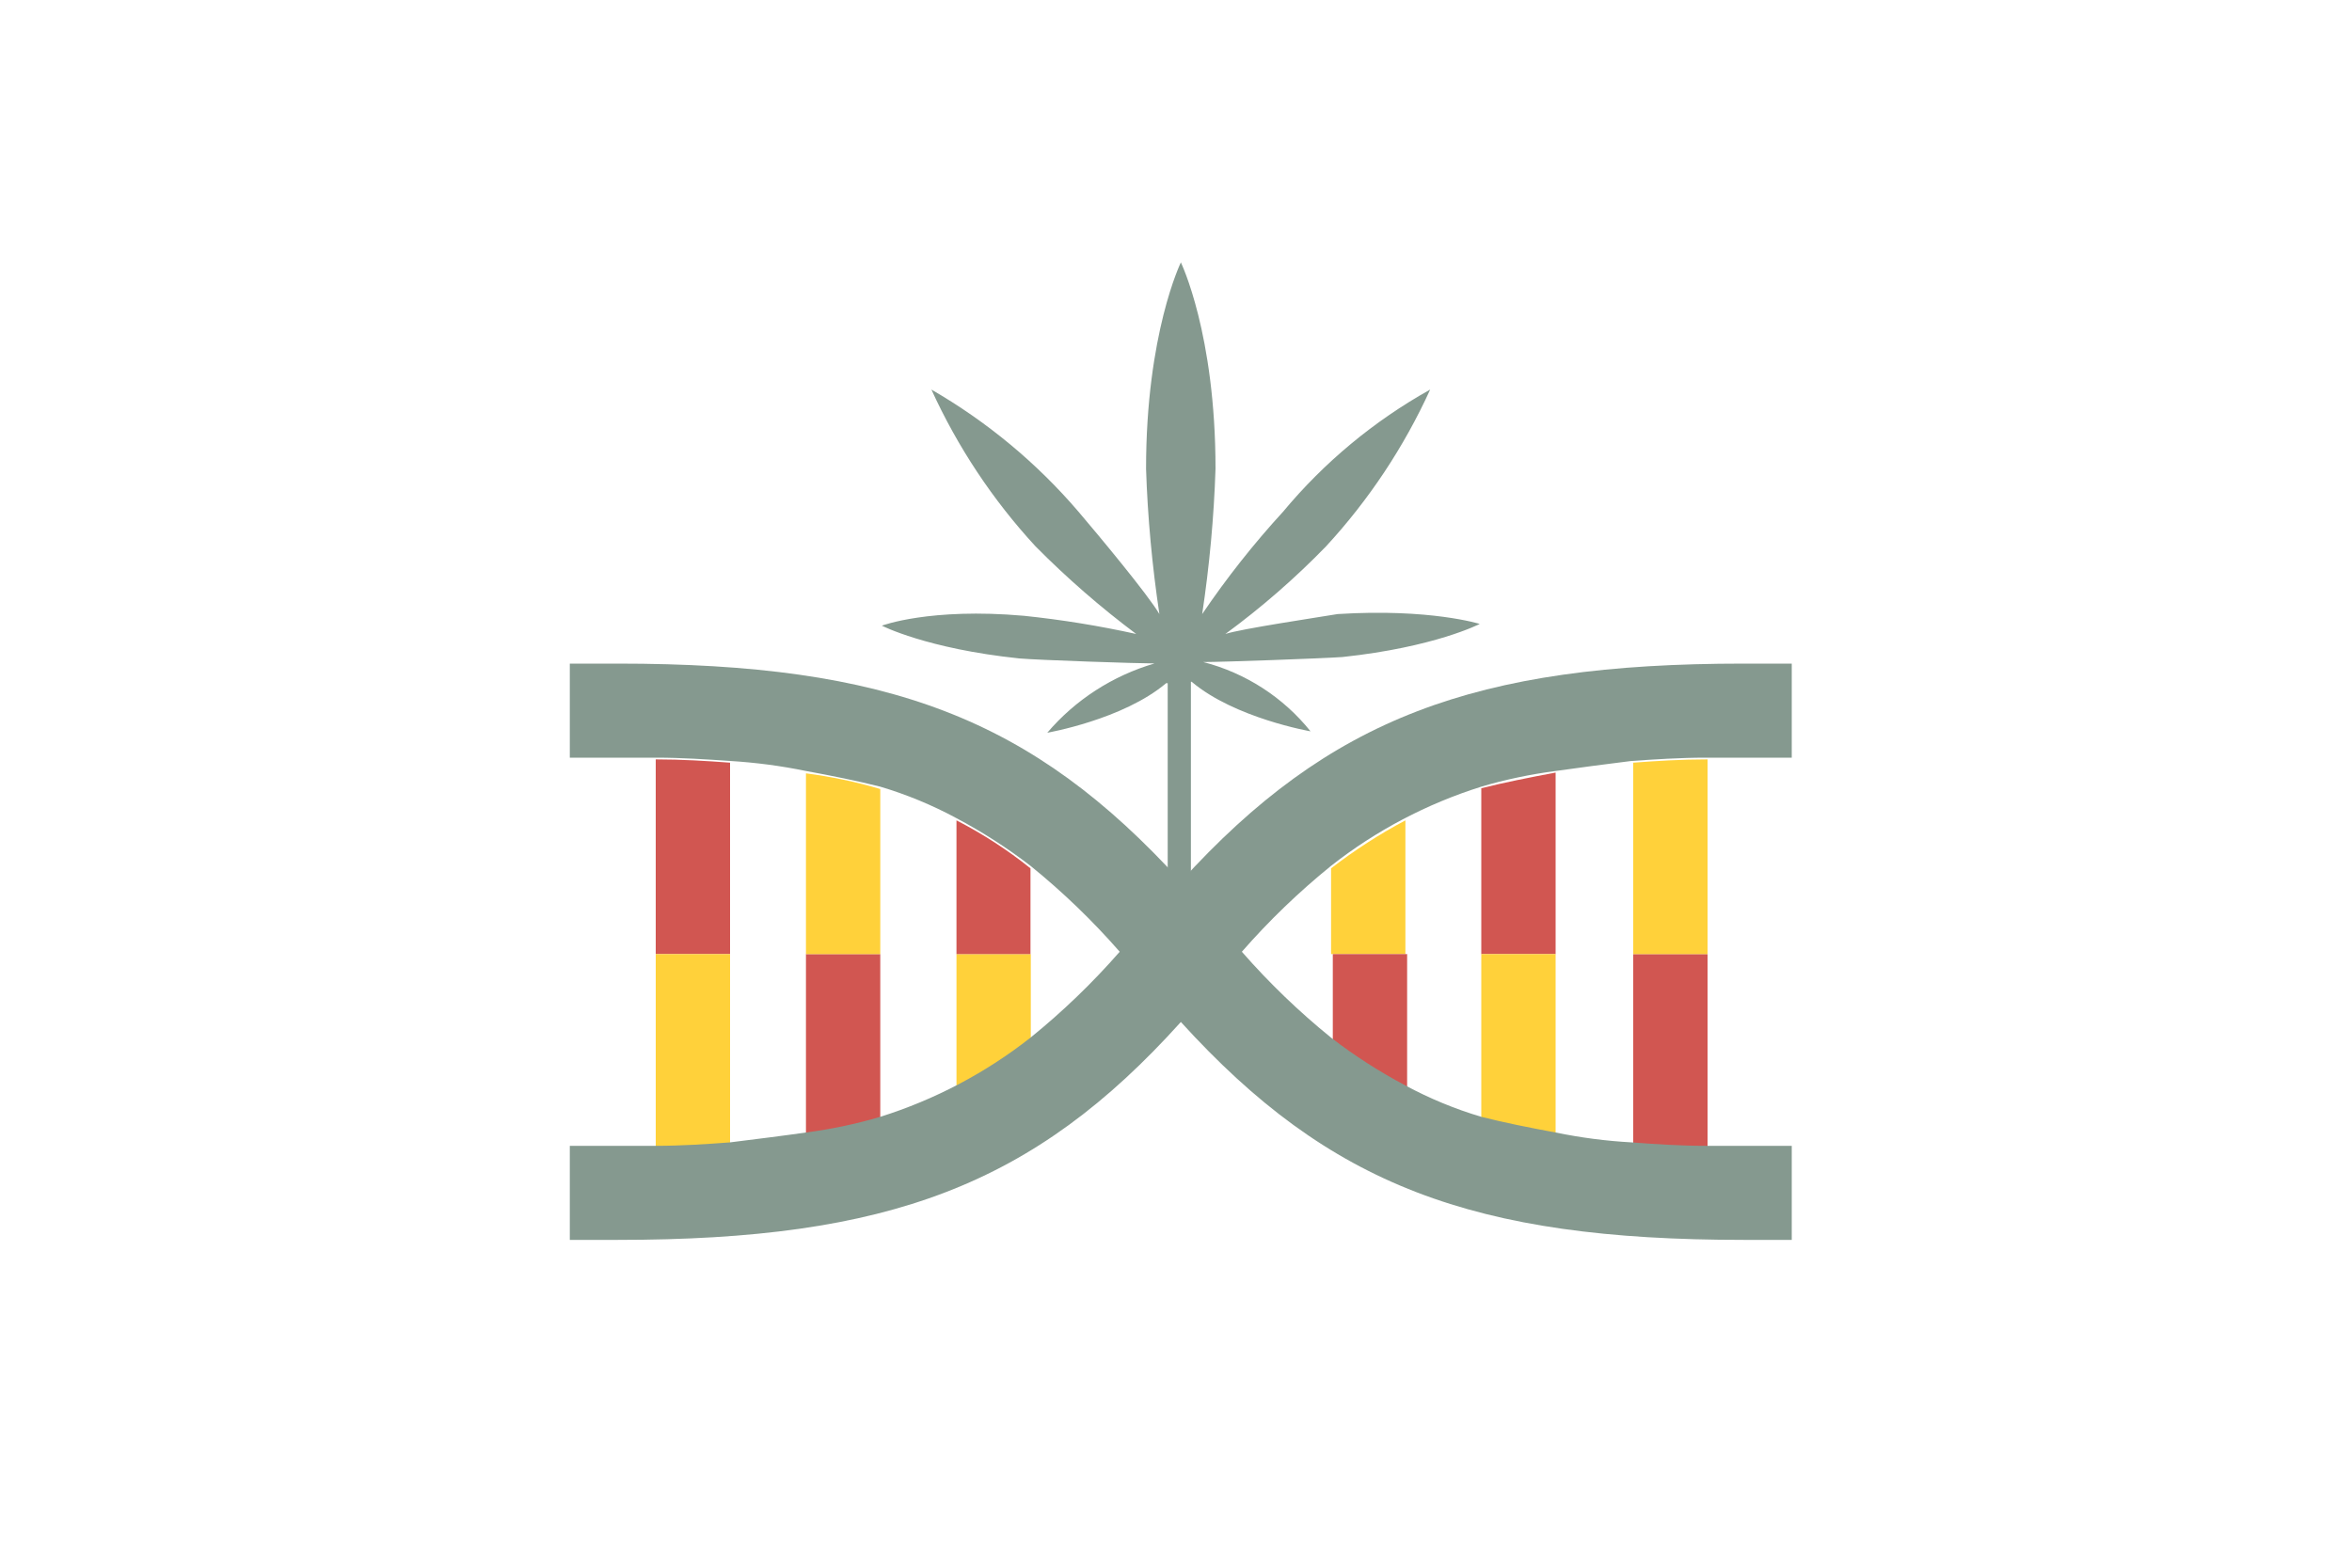
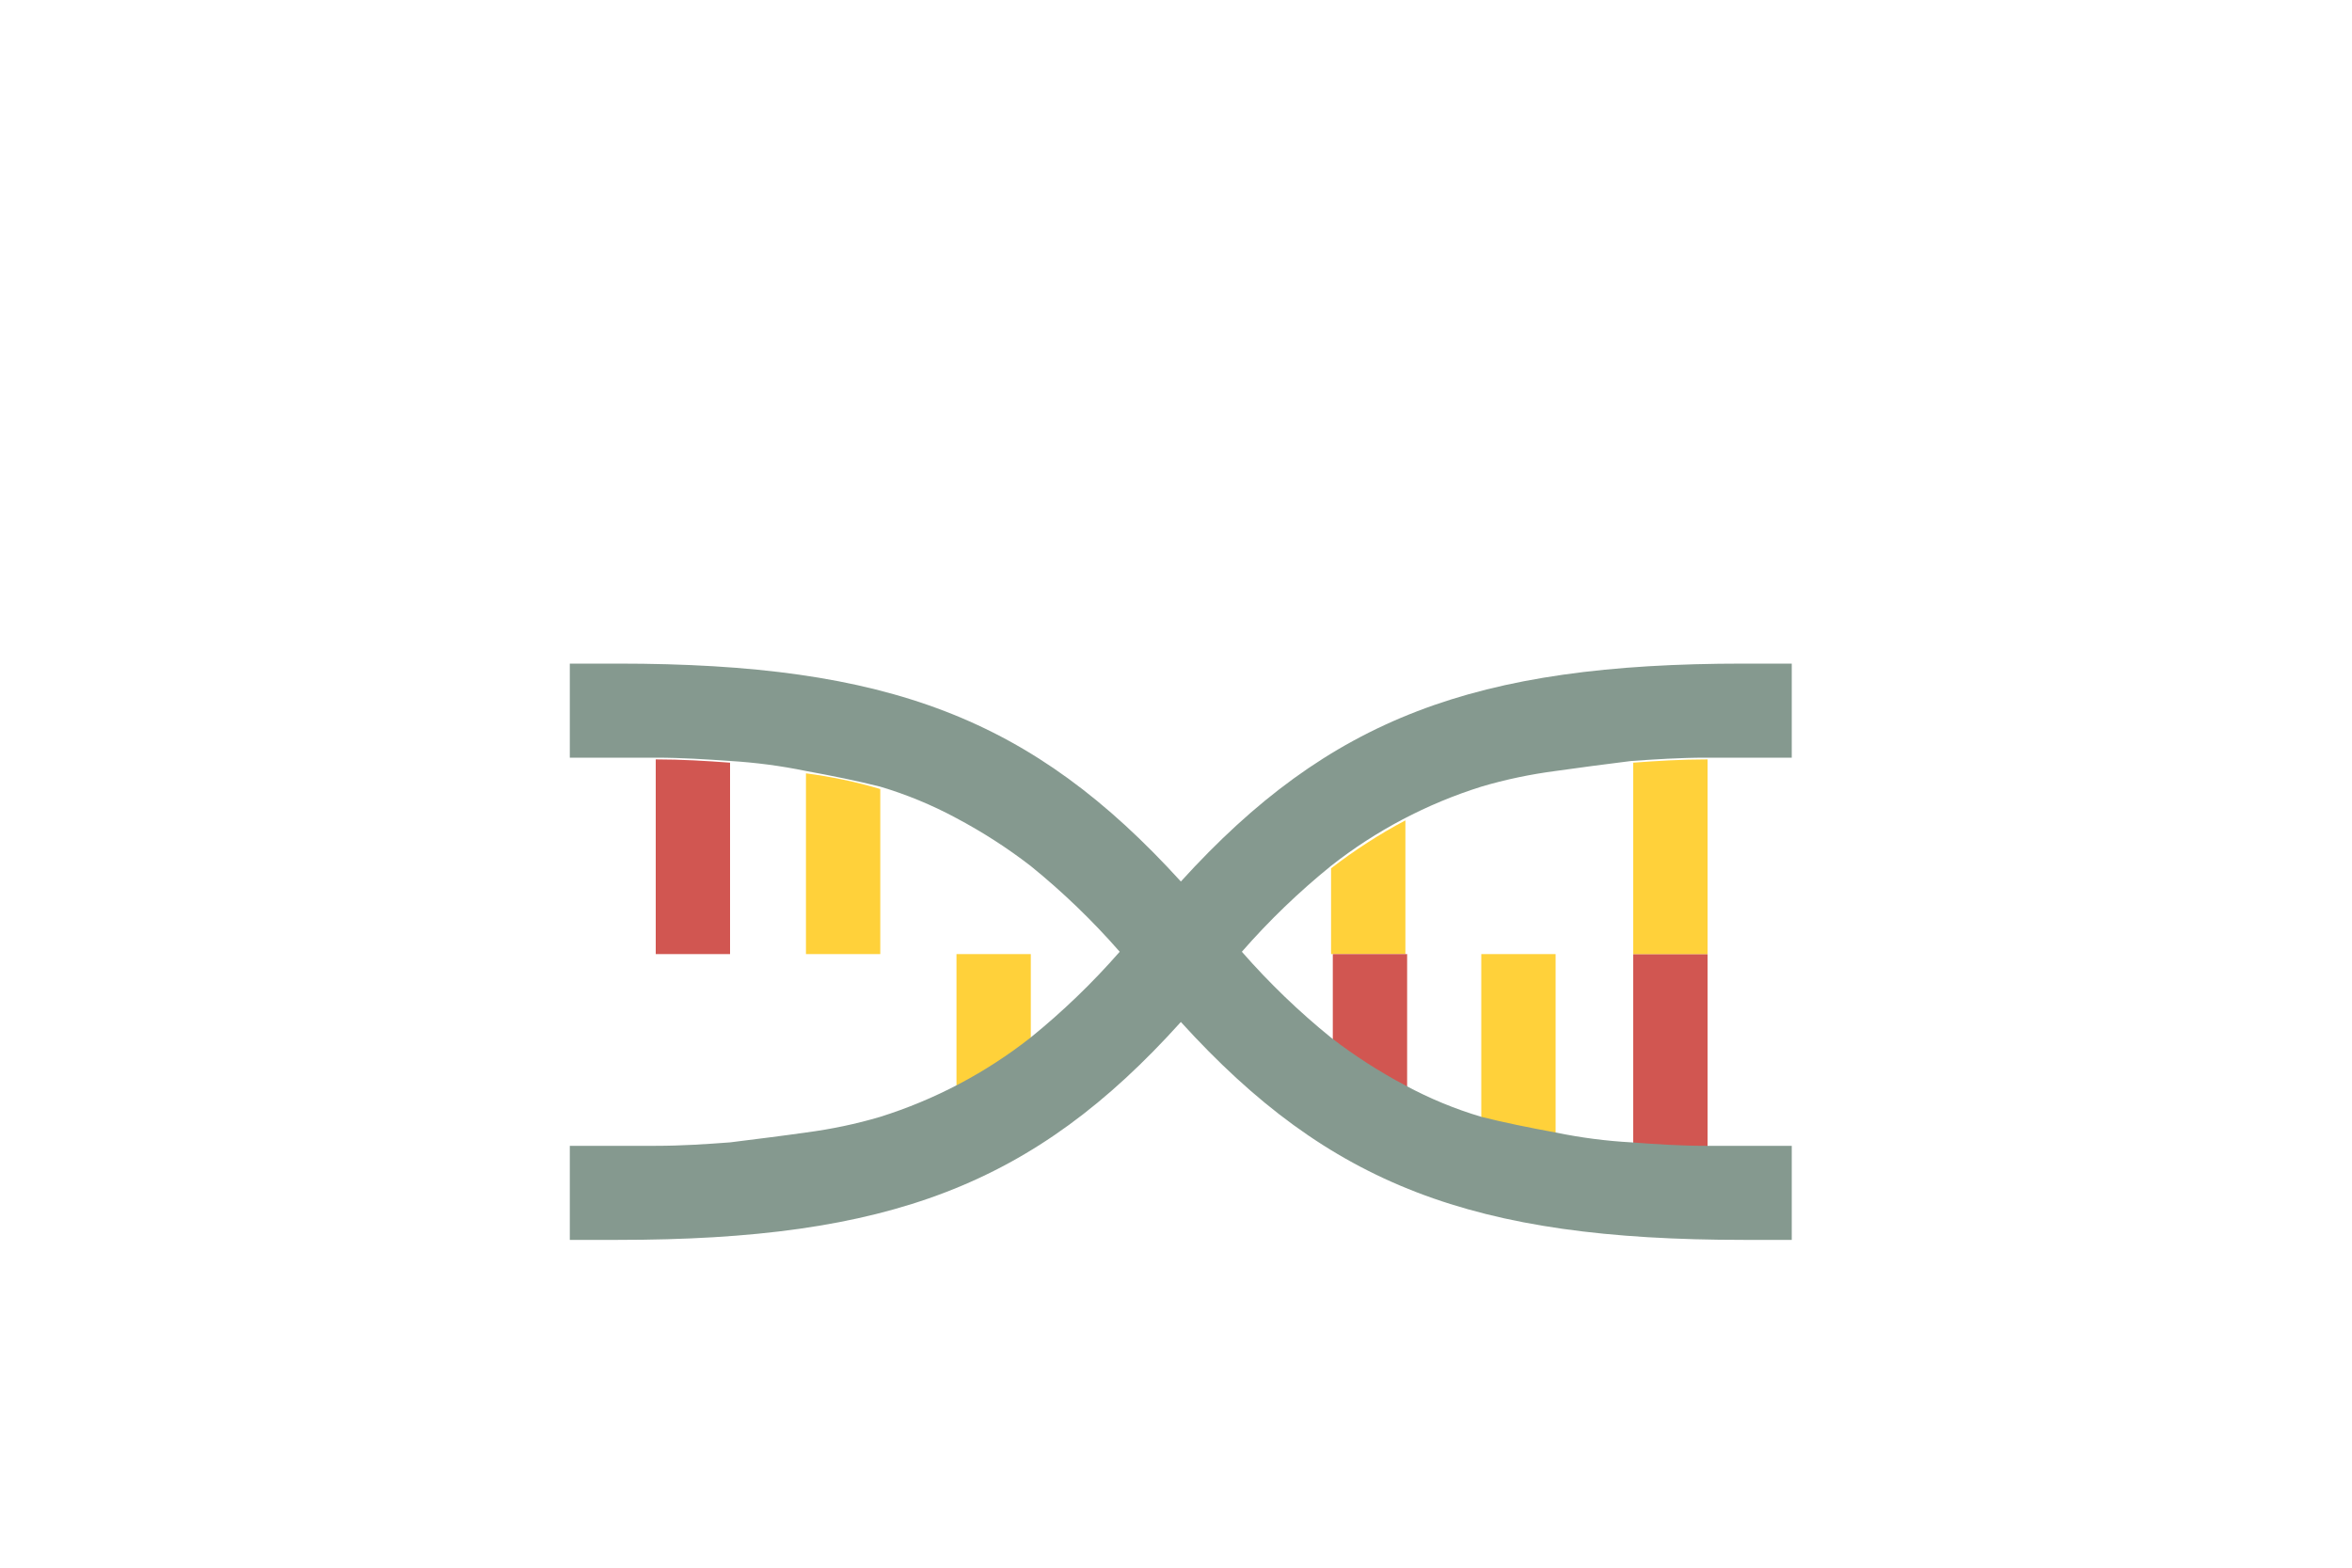
<svg xmlns="http://www.w3.org/2000/svg" id="_Слой_1" data-name="Слой 1" width="150" height="100" viewBox="0 0 150 100">
  <defs>
    <style>
      .cls-1 {
        fill: #d15651;
      }

      .cls-2 {
        fill: #ffd13a;
      }

      .cls-3 {
        fill: #85998f;
      }
    </style>
  </defs>
-   <path class="cls-3" d="m85.62,41.91c5.9-.63,8.75-2.11,8.75-2.11,0,0-3.16-1-9.06-.63-1.26.21-6.21.95-7.16,1.27,2.29-1.68,4.44-3.55,6.42-5.59,2.73-2.96,4.97-6.34,6.64-10-3.58,2-6.76,4.64-9.38,7.79-1.88,2.05-3.6,4.23-5.16,6.53.46-3.07.75-6.17.85-9.27,0-8.63-2.21-13.16-2.21-13.16h0s-2.22,4.53-2.22,13.16c.1,3.1.39,6.2.85,9.27-.74-1.26-3.9-5.05-5.16-6.53-2.66-3.11-5.83-5.74-9.38-7.79,1.67,3.66,3.91,7.04,6.64,10,2,2.02,4.15,3.89,6.42,5.59-2.36-.52-4.75-.91-7.16-1.16-6-.53-9.06.63-9.06.63,0,0,2.85,1.47,8.76,2.09,1.26.11,7.58.32,8.63.32-2.66.78-5.04,2.31-6.84,4.42,0,0,4.84-.84,7.58-3.16h.1v17.42c.48-.15,1-.15,1.48,0v-17.51h.05c2.74,2.32,7.58,3.16,7.58,3.16-1.74-2.17-4.14-3.72-6.84-4.42,1.26,0,7.62-.23,8.88-.32Z" />
  <g>
    <path class="cls-2" d="m61,60.86v8.53c1.66-.86,3.25-1.86,4.74-3v-5.53h-4.74Z" />
-     <path class="cls-1" d="m65.72,60.86v-5.47c-1.47-1.18-3.05-2.2-4.72-3.06v8.53h4.72Z" />
-     <path class="cls-1" d="m51.4,60.86v11.59c1.69-.32,3.27-.63,4.74-1v-10.59h-4.74Z" />
    <path class="cls-2" d="m51.4,60.86h4.74v-10.53c-1.55-.46-3.14-.79-4.74-1v11.53Z" />
    <path class="cls-1" d="m46.56,48.65c-1.48-.11-3.06-.21-4.74-.21v12.42h4.74v-12.21Z" />
-     <path class="cls-2" d="m46.56,60.86h-4.74v12.43c1.68,0,3.26-.1,4.74-.21v-12.22Z" />
    <path class="cls-2" d="m89.63,60.86v-8.53c-1.66.88-3.25,1.91-4.74,3.06v5.47h4.74Z" />
    <path class="cls-1" d="m85,60.86v5.48c1.48,1.16,3.06,2.16,4.74,3v-8.48h-4.74Z" />
-     <path class="cls-1" d="m99.21,60.86v-11.58c-1.69.32-3.27.63-4.74,1v10.58h4.74Z" />
    <path class="cls-2" d="m99.21,60.86h-4.74v10.54c1.55.46,3.14.79,4.74,1v-11.54Z" />
    <path class="cls-1" d="m104.16,73c1.47.11,3,.22,4.74.22v-12.36h-4.74v12.14Z" />
    <path class="cls-2" d="m104.16,60.86h4.74v-12.42c-1.69,0-3.27.1-4.74.21v12.21Z" />
    <path class="cls-3" d="m75.31,56.23c-9.48-10.42-18.64-13.9-35.91-13.9h-3.06v6h5.48c1.68,0,3.26.11,4.74.21,1.63.1,3.24.31,4.84.64,1.69.31,3.27.63,4.74,1,1.68.5,3.3,1.17,4.84,2,1.66.88,3.25,1.9,4.74,3.05,2.05,1.66,3.95,3.49,5.69,5.48-1.74,1.99-3.64,3.82-5.69,5.48-2.86,2.25-6.11,3.96-9.58,5.05-1.55.46-3.14.79-4.74,1-1.47.21-3.16.42-4.84.63-1.48.11-3.06.22-4.74.22h-5.48v6h3.06c17.27,0,26.53-3.48,35.91-13.9,9.47,10.42,18.63,13.9,35.9,13.9h3.06v-6h-5.48c-1.68,0-3.26-.11-4.74-.22-1.63-.09-3.24-.3-4.84-.63-1.69-.31-3.27-.63-4.74-1-1.68-.5-3.3-1.17-4.84-2-1.66-.88-3.25-1.9-4.74-3.05-2.05-1.66-3.95-3.49-5.69-5.48,1.74-1.99,3.64-3.82,5.69-5.48,2.86-2.25,6.11-3.96,9.58-5.05,1.55-.46,3.14-.79,4.74-1,1.47-.21,3.16-.43,4.84-.64,1.48-.1,3.06-.21,4.74-.21h5.48v-6h-3.06c-17.16,0-26.43,3.48-35.9,13.9Z" />
  </g>
</svg>